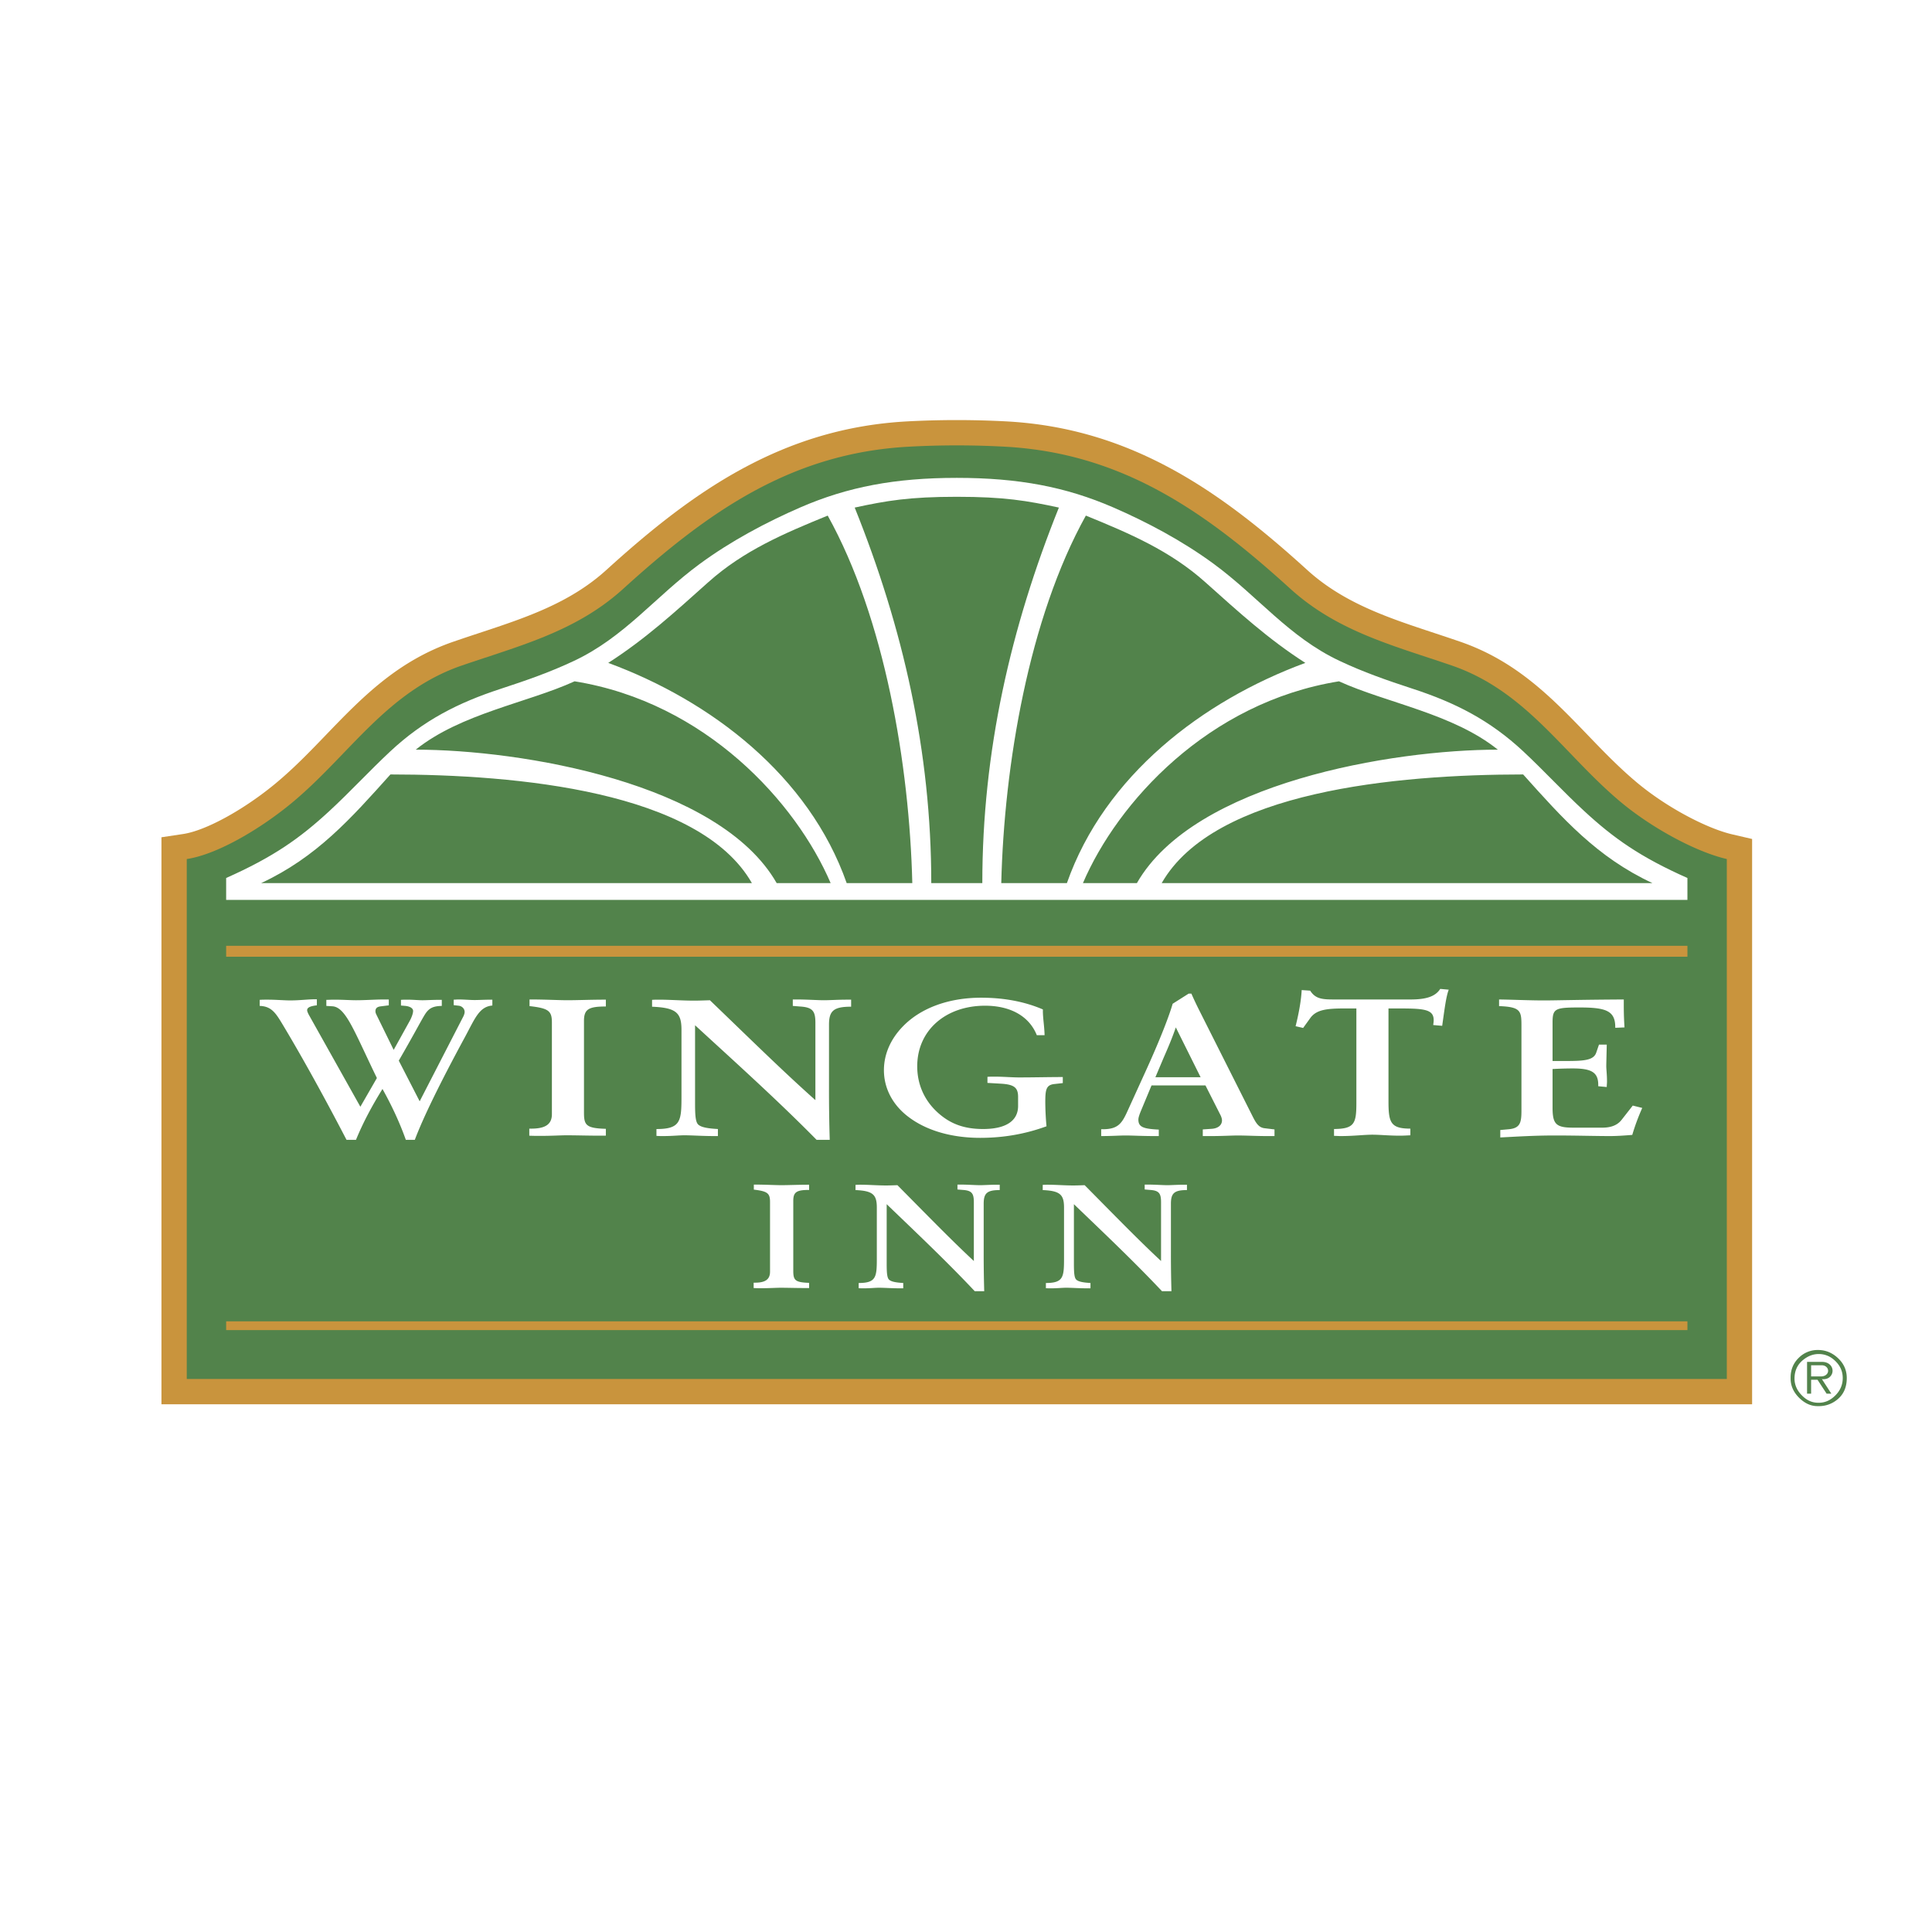
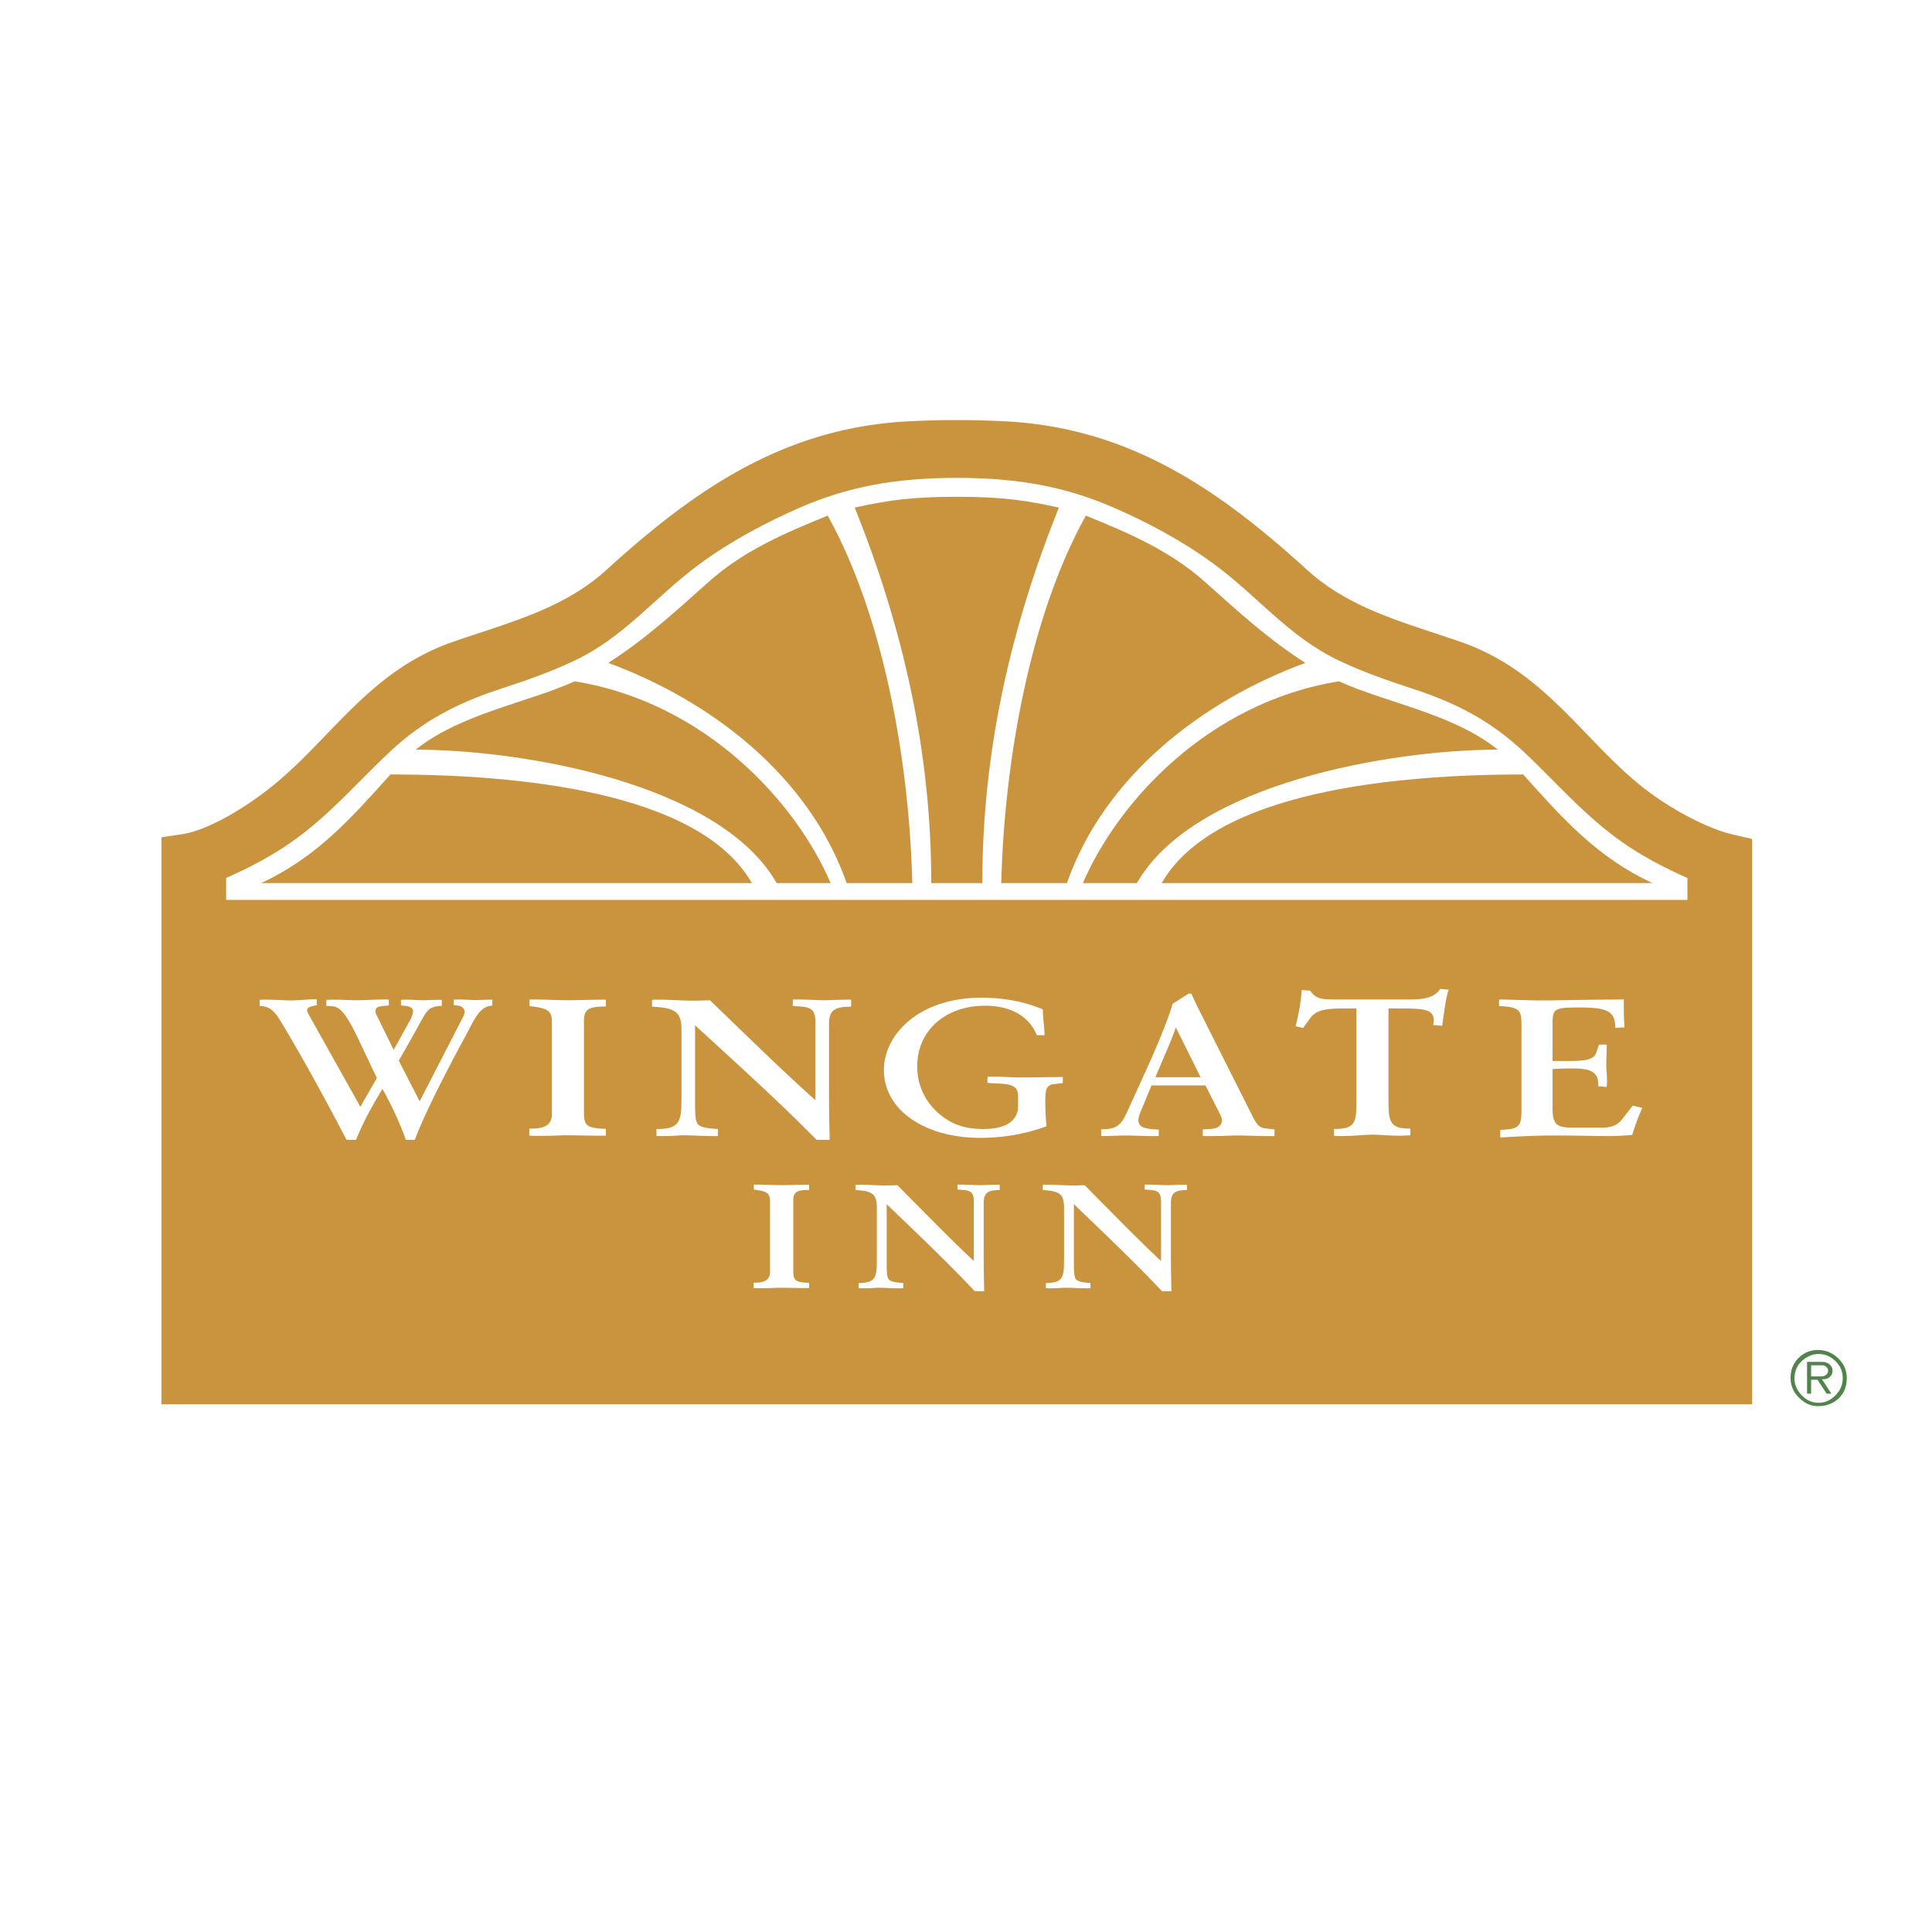
<svg xmlns="http://www.w3.org/2000/svg" width="2500" height="2500" viewBox="0 0 192.756 192.756">
-   <path fill-rule="evenodd" clip-rule="evenodd" fill="#fff" d="M0 0h192.756v192.756H0V0z" />
  <path d="M16.108 137.578V83.534l2.151-.323c1.164-.175 2.633-.776 4.157-1.599 1.834-.989 3.71-2.295 5.254-3.596 1.752-1.475 3.273-3.054 4.78-4.619 3.624-3.764 7.177-7.455 12.838-9.394 1.102-.378 1.781-.602 2.458-.825 4.666-1.54 9.11-3.006 12.749-6.311 4.349-3.951 8.685-7.445 13.507-10.07 4.925-2.681 10.278-4.419 16.525-4.756a92.563 92.563 0 0 1 4.931-.13 92.6 92.6 0 0 1 4.932.13c6.246.337 11.6 2.075 16.523 4.756 4.822 2.625 9.158 6.119 13.508 10.07 3.639 3.305 8.082 4.771 12.75 6.311.676.224 1.355.447 2.457.825 5.662 1.938 9.215 5.629 12.838 9.394 1.508 1.565 3.029 3.145 4.781 4.619 1.445 1.219 3.191 2.385 4.928 3.322 1.689.912 3.346 1.604 4.67 1.912l1.963.455v56.399H16.108v-2.526z" fill="#c9943d" />
-   <path d="M18.634 137.578V85.707c3.13-.47 7.565-3.146 10.665-5.756 5.651-4.756 9.362-11.012 16.799-13.56 5.809-1.99 11.391-3.386 16.095-7.659 8.453-7.677 16.763-13.533 28.463-14.165a88.451 88.451 0 0 1 9.606 0c11.699.632 20.01 6.487 28.463 14.165 4.705 4.273 10.285 5.669 16.096 7.659 7.438 2.547 11.148 8.804 16.799 13.56 3.1 2.609 7.535 5.031 10.664 5.756v51.872H18.634v-.001z" fill-rule="evenodd" clip-rule="evenodd" fill="#52834b" />
  <path fill-rule="evenodd" clip-rule="evenodd" fill="#c9943d" d="M22.563 95.455h145.792v-1.091H22.563v1.091zM22.563 132.703h145.792v-.873H22.563v.873z" />
  <path d="M34.572 113.719h.946c.703-1.719 1.601-3.396 2.643-5.072.97 1.734 1.746 3.432 2.328 5.072h.897c.8-2.129 2.449-5.541 4.996-10.24 1.018-1.891 1.43-3.041 2.74-3.158v-.584c-.775 0-1.357.037-1.77.037-.46 0-1.018-.057-1.625-.057-.146 0-.291.02-.461.02v.545l.509.059c.315.039.582.293.582.623 0 .117-.048.273-.121.43l-4.365 8.482-2.085-4.057c1.358-2.34 2.158-3.859 2.522-4.465.412-.701.776-.975 1.77-.994v-.605h-.339c-.655 0-1.188.039-1.576.039-.437 0-.946-.057-1.552-.057-.194 0-.388 0-.606.018v.566l.46.039c.485.059.751.254.751.506 0 .176-.097.566-.363 1.035l-1.576 2.846-1.673-3.412c-.073-.156-.146-.273-.146-.449 0-.291.169-.447.558-.486l.775-.098v-.584h-.461c-.921 0-1.867.076-2.812.076-.558 0-1.31-.057-2.231-.057-.243 0-.485.018-.728.018v.605l.63.039c1.334.117 2.158 2.516 4.414 7.156l-1.649 2.865-5.092-9.086c-.17-.293-.218-.469-.218-.545 0-.273.315-.41.97-.488v-.604h-.145c-.728 0-1.577.115-2.498.115-.63 0-1.382-.076-2.328-.076-.219 0-.465 0-.732.018v.605c1.216.039 1.629.76 2.356 1.969 1.334 2.223 3.517 6.026 6.305 11.391zM52.808 113.307c.388.02.775.02 1.115.02 1.14 0 2.013-.059 2.595-.059 1.019 0 2.134.039 3.322.039h.606v-.684c-1.988-.059-2.182-.369-2.182-1.637v-9.125c0-1.17.46-1.443 2.182-1.443v-.682c-1.552 0-2.812.057-3.831.057-.897 0-2.158-.076-3.783-.076v.662c1.916.215 2.231.486 2.231 1.639v9.143c0 1.016-.654 1.443-2.062 1.443h-.193v.703zM65.491 113.326c.242.02.46.02.679.02.873 0 1.576-.078 2.109-.078.776 0 1.795.078 2.983.078h.364v-.703c-1.043-.059-1.673-.176-1.964-.447-.267-.254-.315-.938-.315-2.088v-7.818c4.074 3.744 8.221 7.469 12.125 11.43h1.31a156.717 156.717 0 0 1-.072-5.229v-6.26c0-1.383.461-1.793 2.207-1.793v-.701h-.388c-.97 0-1.746.057-2.304.057-.703 0-1.625-.076-2.789-.076h-.339v.643l.728.059c1.261.078 1.527.467 1.527 1.619v7.721c-3.249-2.887-6.668-6.26-10.524-9.965-.63.02-1.14.039-1.552.039-1.236 0-2.4-.096-3.516-.096-.242 0-.46 0-.703.018v.684c2.401.098 2.934.604 2.934 2.301v6.707c0 2.418-.097 3.197-2.497 3.197v.681h-.003zM104.41 112.369a27.96 27.96 0 0 1-.121-2.377c0-1.248.074-1.736.873-1.834l.873-.098v-.604c-1.406 0-2.861.039-4.365.039-.727 0-1.551-.078-2.449-.078-.242 0-.459 0-.703.02v.604l1.334.078c1.334.078 1.723.391 1.723 1.326v.896c0 1.502-1.236 2.301-3.492 2.301-1.916 0-3.322-.525-4.583-1.695-1.285-1.189-1.988-2.77-1.988-4.562 0-3.607 2.861-6.045 6.765-6.045 2.547 0 4.414 1.053 5.166 2.943h.775c-.023-.916-.17-1.695-.17-2.418v-.154c-1.818-.781-3.879-1.17-6.16-1.17-3.249 0-6.037 1.033-7.808 2.865-1.236 1.268-1.891 2.789-1.891 4.367 0 1.834.897 3.49 2.449 4.66 1.77 1.346 4.268 2.09 7.154 2.09 2.302 0 4.485-.373 6.618-1.154zM109.867 113.346c1.043 0 1.842-.059 2.424-.059.703 0 1.674.059 2.861.059h.461v-.645c-1.504-.078-2.037-.234-2.037-.998 0-.197.098-.49.268-.902l1.043-2.506h5.383l1.527 3.016c.074.176.121.334.121.471 0 .469-.387.803-1.043.842l-.873.059v.664h.752c1.213 0 2.111-.059 2.717-.059.896 0 1.891.059 3.006.059h.68v-.664l-.971-.117c-.582-.059-.848-.471-1.188-1.137l-5.334-10.6a36.563 36.563 0 0 1-.801-1.697h-.268l-1.6 1.014c-.314 1.111-1.213 3.51-2.861 7.098l-1.648 3.619c-.559 1.232-.945 1.801-2.475 1.801h-.145v.682h.001zm5.406-5.869l.85-2.008c.438-.996.85-1.971 1.188-2.965l2.475 4.973h-4.513zM133.098 113.326c.219 0 .461.02.654.02 1.311 0 2.354-.137 3.178-.137.727 0 1.648.098 2.74.098.34 0 .678-.02 1.043-.039v-.664c-1.988 0-2.184-.623-2.184-2.746v-9.244h1.189c2.424 0 3.32.117 3.32 1.166 0 .156-.023.312-.047.488l.896.078c.242-1.713.389-2.922.654-3.605l-.848-.078c-.486.762-1.406 1.055-2.959 1.055h-7.59c-1.189 0-1.893-.039-2.426-.879l-.848-.059c-.049.938-.242 2.146-.607 3.605l.752.174.703-.975c.607-.854 1.65-.971 3.469-.971h1.139v9.42c0 2.064-.193 2.59-2.23 2.609v.684h.002zM149.684 113.484c1.553-.078 3.348-.197 5.432-.197 2.135 0 4.002.059 5.529.059.559 0 1.285-.039 2.207-.117.268-.916.607-1.814.994-2.691l-.945-.234-1.115 1.424c-.412.527-1.043.779-1.916.779h-2.91c-1.721 0-2.061-.35-2.061-2.008v-3.842a37.356 37.356 0 0 1 2.012-.059c1.844 0 2.547.371 2.547 1.639v.137l.848.078c0-.195.025-.371.025-.547 0-.701-.072-1.209-.072-1.539 0-.254.023-.977.047-2.145h-.775l-.267.779c-.268.838-1.334.857-3.322.857h-1.043v-3.82c0-1.424.242-1.521 2.715-1.521 2.619 0 3.541.332 3.541 1.969v.059l.922-.039a32.052 32.052 0 0 1-.072-2.125v-.662c-4.195.02-6.84.096-7.93.096-1.529 0-3.031-.076-4.512-.096v.662c2.158.078 2.232.486 2.232 1.949v8.463c0 1.209-.121 1.754-1.238 1.871l-.873.078v.743zM75.192 128.508c.281.016.562.016.808.016.826 0 1.458-.045 1.88-.045.738 0 1.546.029 2.407.029h.439v-.518c-1.441-.045-1.581-.281-1.581-1.244v-6.93c0-.889.333-1.096 1.581-1.096v-.52c-1.125 0-2.038.045-2.776.045-.65 0-1.563-.059-2.74-.059v.504c1.388.162 1.616.369 1.616 1.244v6.943c0 .77-.474 1.096-1.493 1.096h-.141v.535zM85.67 128.523c.176.014.334.014.492.014.633 0 1.142-.059 1.529-.059.562 0 1.3.059 2.161.059h.264v-.533c-.756-.043-1.212-.133-1.423-.34-.193-.191-.229-.711-.229-1.584v-5.938c2.951 2.842 5.955 5.67 8.785 8.68h.947a123.766 123.766 0 0 1-.053-3.971v-4.754c0-1.051.334-1.363 1.6-1.363v-.533h-.281c-.703 0-1.266.045-1.67.045-.508 0-1.176-.059-2.02-.059h-.246v.488l.527.045c.914.059 1.108.355 1.108 1.229v5.863c-2.355-2.191-4.832-4.752-7.625-7.566-.457.016-.826.029-1.124.029-.896 0-1.739-.074-2.547-.074-.176 0-.333 0-.509.016v.518c1.739.074 2.125.459 2.125 1.748v5.094c0 1.836-.07 2.428-1.81 2.428v.518h-.001zM104.352 128.523c.176.014.334.014.492.014.633 0 1.141-.059 1.527-.059.562 0 1.301.059 2.162.059h.264v-.533c-.756-.043-1.213-.133-1.424-.34-.193-.191-.229-.711-.229-1.584v-5.938c2.951 2.842 5.955 5.67 8.785 8.68h.947a123.766 123.766 0 0 1-.053-3.971v-4.754c0-1.051.334-1.363 1.6-1.363v-.533h-.281c-.703 0-1.266.045-1.67.045-.51 0-1.176-.059-2.02-.059h-.246v.488l.527.045c.914.059 1.105.355 1.105 1.229v5.863c-2.354-2.191-4.83-4.752-7.623-7.566-.457.016-.826.029-1.125.029-.896 0-1.738-.074-2.547-.074-.176 0-.334 0-.51.016v.518c1.74.074 2.125.459 2.125 1.748v5.094c0 1.836-.068 2.428-1.809 2.428v.518h.003z" fill-rule="evenodd" clip-rule="evenodd" fill="#fff" />
  <path d="M181.387 134.689c.74 0 1.396.264 1.967.791.602.555.898 1.225.898 2.008 0 .949-.336 1.684-1.012 2.199a2.835 2.835 0 0 1-1.762.602h-.143c-.668 0-1.283-.279-1.844-.84-.559-.559-.84-1.193-.84-1.902v-.115c0-.773.266-1.424.801-1.951a2.645 2.645 0 0 1 1.935-.792zm.271 2.637c.23 0 .41-.057.539-.166s.193-.242.193-.395a.51.51 0 0 0-.178-.387c-.117-.111-.279-.166-.488-.166h-1.029v1.113h.963v.001zm-.207-2.234c-.543 0-1.049.188-1.521.562-.594.465-.891 1.098-.891 1.893 0 .609.24 1.164.721 1.658.48.498 1.023.746 1.627.746h.098c.605 0 1.148-.246 1.635-.736s.73-1.066.73-1.727c0-.646-.24-1.209-.723-1.682-.477-.476-1.037-.714-1.676-.714zm-1.16.783h1.482c.336 0 .602.096.799.281a.825.825 0 0 1 .012 1.197c-.166.17-.398.252-.695.252l-.115-.008.939 1.449h-.471l-.906-1.385h-.641v1.385h-.404v-3.171z" fill-rule="evenodd" clip-rule="evenodd" fill="#52834b" />
  <path d="M22.563 89.781v-2.183c4.729-2.102 7.371-3.978 10.303-6.685 2.081-1.922 3.999-4.01 6.067-5.942 3.341-3.123 6.809-4.869 10.983-6.235 2.693-.881 4.977-1.68 7.353-2.8 5.065-2.388 8.1-6.405 12.546-9.674 3.124-2.297 6.686-4.184 10.039-5.639 4.72-2.047 9.441-2.946 15.604-2.946 6.165 0 10.885.899 15.606 2.946 3.354 1.455 6.914 3.342 10.037 5.639 4.447 3.269 7.482 7.286 12.547 9.674 2.377 1.12 4.66 1.919 7.354 2.8 4.174 1.366 7.641 3.113 10.982 6.235 2.068 1.932 3.986 4.02 6.068 5.942 2.932 2.708 5.572 4.583 10.303 6.685v2.183H22.563zm70.35-1.674c0-13.121-2.816-25.467-7.639-37.466 3.172-.686 5.448-1.076 10.185-1.076 4.739 0 7.012.391 10.186 1.076-4.822 12-7.639 24.345-7.639 37.466h-5.093zm-1.892 0h-6.547c-3.765-10.721-13.531-18.191-23.79-21.97 3.695-2.365 6.662-5.083 9.987-8.056 3.519-3.146 7.565-4.867 11.91-6.64 5.696 10.25 8.152 24.899 8.44 36.666zm-8.148 0h-5.384c-5.725-10.019-25.531-13.313-36.011-13.313 4.497-3.606 11.121-4.665 15.849-6.819 13.065 2.102 22.096 12.073 25.546 20.132zm-43.92-10.84c-3.949 4.404-7.359 8.256-12.898 10.84h48.962c-5.247-9.179-23.425-10.832-36.064-10.84zm60.943 10.84h6.549c3.764-10.721 13.529-18.191 23.789-21.97-3.697-2.365-6.662-5.083-9.988-8.056-3.52-3.146-7.564-4.867-11.91-6.64-5.695 10.25-8.152 24.899-8.44 36.666zm8.149 0h5.383c5.725-10.019 25.531-13.313 36.012-13.313-4.496-3.606-11.121-4.665-15.85-6.819-13.065 2.102-22.094 12.073-25.545 20.132zm43.92-10.84c3.949 4.404 7.359 8.256 12.898 10.84h-48.961c5.246-9.179 23.424-10.832 36.063-10.84z" fill-rule="evenodd" clip-rule="evenodd" fill="#fff" />
</svg>